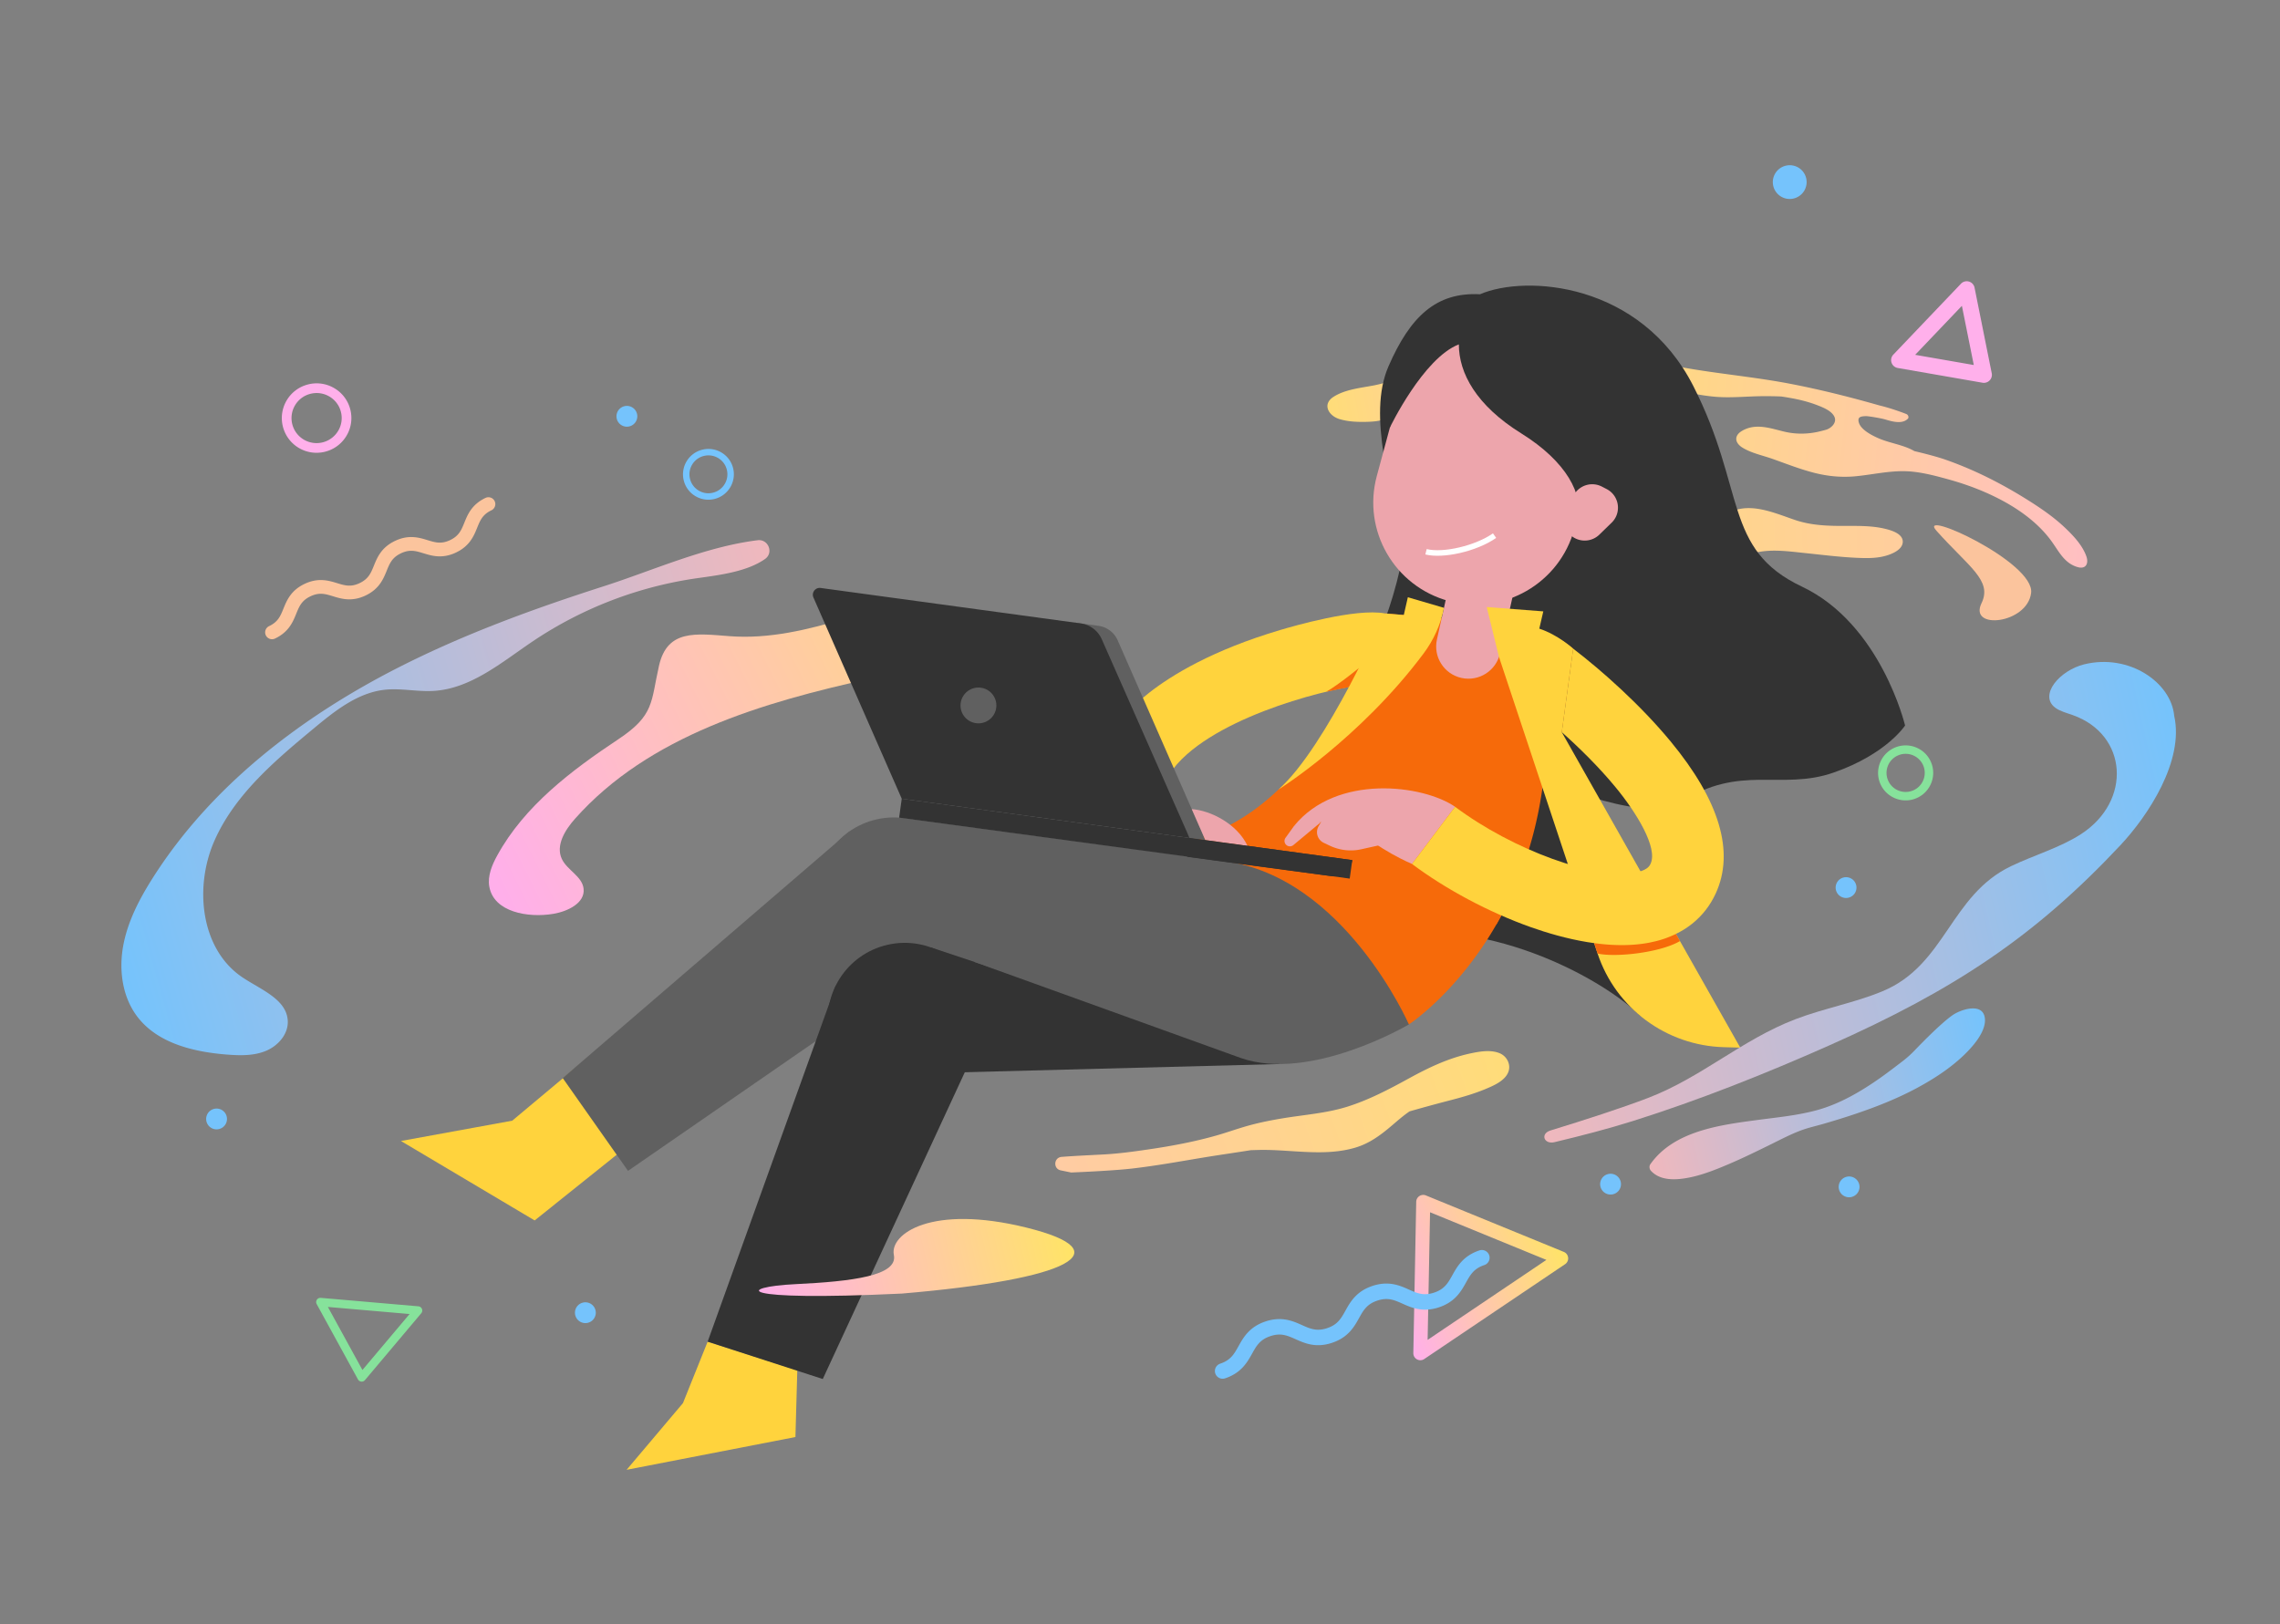
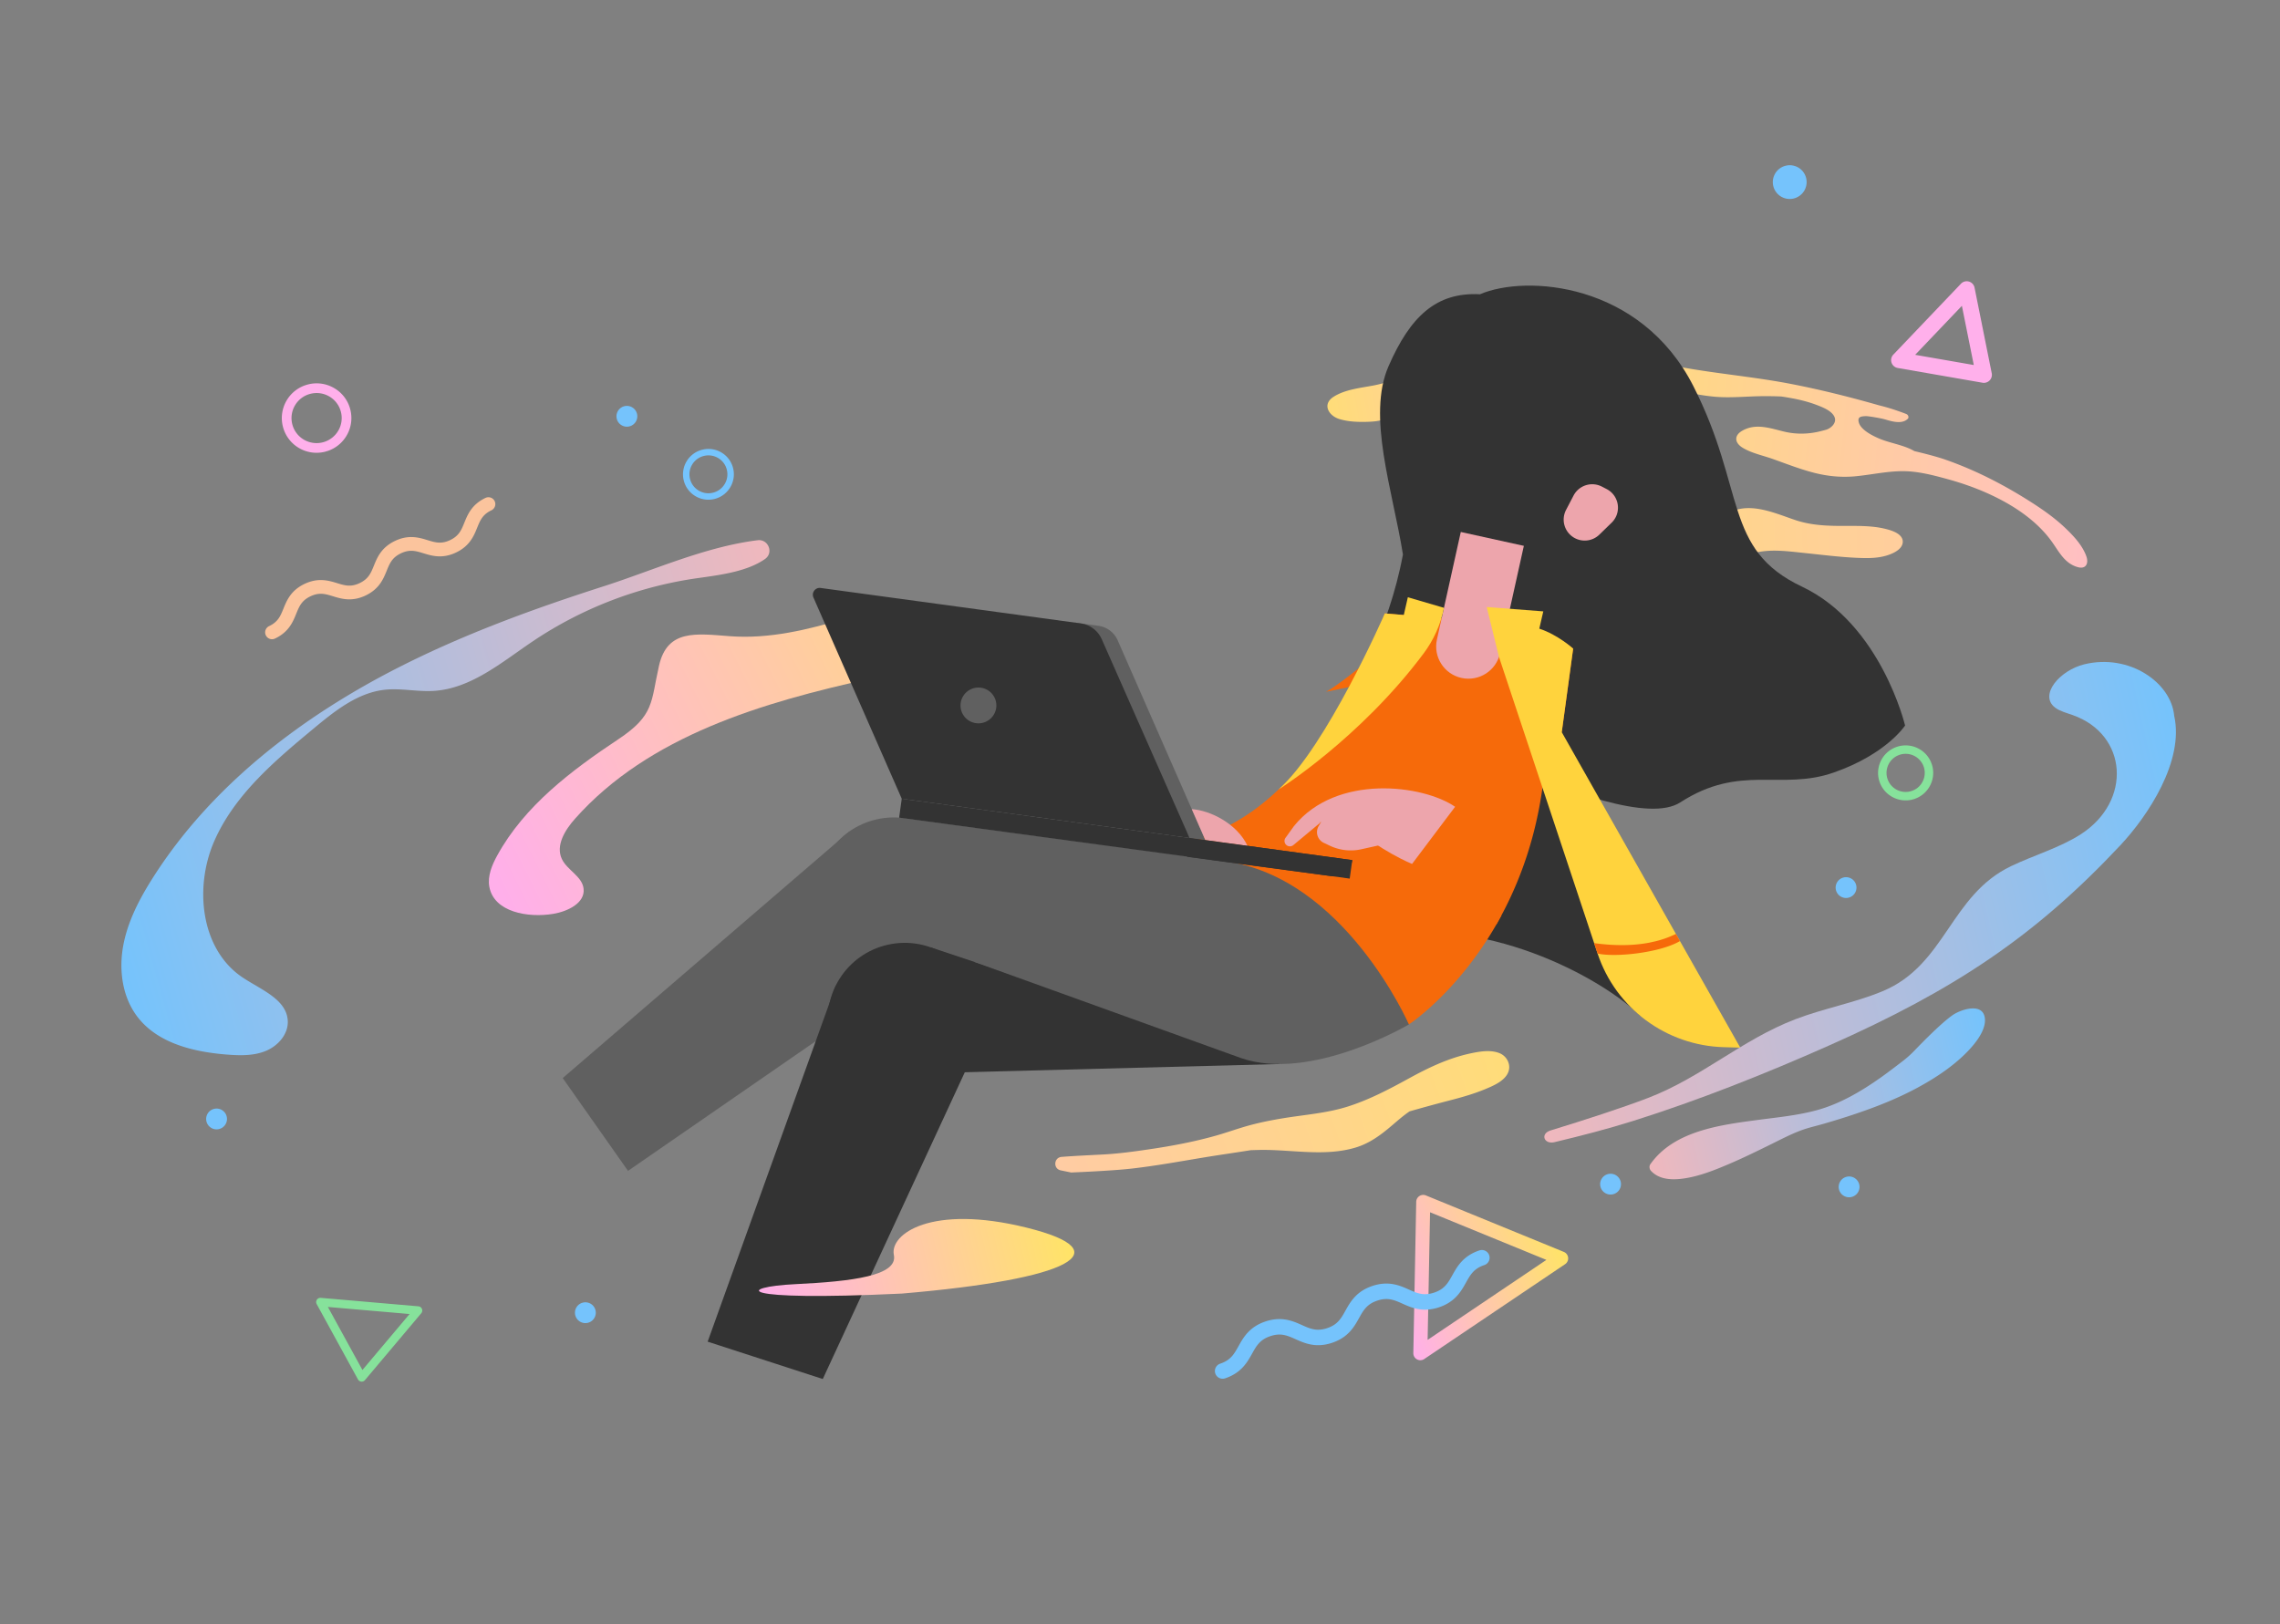
<svg xmlns="http://www.w3.org/2000/svg" width="581" height="414" fill="none">
  <rect width="100%" height="100%" fill="#808080" stroke="none" />
  <path d="M362.333 346.631c.213-.048.418-.135.605-.261l35.884-24.17a1.784 1.784 0 0 0-.318-3.129l-35.151-14.396a1.793 1.793 0 0 0-1.66.159 1.791 1.791 0 0 0-.807 1.459l-.734 38.565a1.786 1.786 0 0 0 2.181 1.773Zm31.723-25.525-30.263 20.384.618-32.523 29.645 12.139Z" fill="url('#paint0_linear')" />
  <path d="M379.487 319.936a1.973 1.973 0 0 0-2.496-1.249c-4.136 1.375-5.657 4.102-6.879 6.294-1.114 1.999-1.997 3.579-4.672 4.468-2.676.888-4.329.15-6.418-.784-2.292-1.024-5.146-2.3-9.283-.925-4.137 1.375-5.658 4.102-6.88 6.294-1.114 1.999-1.993 3.579-4.672 4.468-2.675.888-4.328.15-6.418-.784-2.291-1.024-5.146-2.3-9.28-.925-4.133 1.374-5.657 4.102-6.879 6.294-1.114 1.999-1.994 3.578-4.672 4.467a1.971 1.971 0 1 0 1.243 3.741c4.136-1.374 5.657-4.102 6.879-6.294 1.114-1.998 1.994-3.578 4.672-4.467 2.676-.888 4.329-.15 6.418.783 2.292 1.025 5.146 2.3 9.28.926 4.137-1.375 5.658-4.102 6.88-6.294 1.114-1.999 1.993-3.579 4.672-4.467 2.675-.889 4.328-.151 6.418.783 2.291 1.024 5.146 2.3 9.283.925 4.136-1.375 5.657-4.102 6.879-6.294 1.114-1.999 1.996-3.579 4.672-4.468a1.97 1.97 0 0 0 1.253-2.492Z" fill="url('#paint1_linear')" />
  <path d="M484.867 138.221c-.123 1.65-2.058 2.633-3.408 3.132-2.687.996-5.529.939-8.349.813-4.381-.199-8.734-.755-13.096-1.206-4.168-.429-8.579-1.086-12.711-.094-3.074.74-5.854 2.315-8.792 3.437-3.079 1.177-6.339 1.868-9.594 2.344-14.404 2.105-29.196.151-43.526-1.631-.965-.12-.838-1.571.079-1.548a1.71 1.71 0 0 1 .038-.698c.059-.219.145-.431.244-.639-.234-.299-.263-.726.151-.994 3.05-1.981 6.664-1.784 10.126-1.294 4.343.614 8.533 1.051 12.937.927 4.934-.139 9.829-.734 14.744-1.112 4.327-.336 8.564-.183 12.573-2.137 1.076-.525 2.041-1.106 2.243-2.355.094-.589.032-1.203.026-1.795-.009-1.268.369-1.647 1.465-2.354 2.461-1.584 5.431-1.762 8.252-1.282 3.161.538 6.136 1.766 9.155 2.789 4.152 1.408 8.387 1.526 12.729 1.515 3.795-.009 7.765-.082 11.424 1.065 1.395.438 3.423 1.342 3.29 3.117Z" fill="url('#paint2_linear')" />
  <path d="M339.763 101.173c2.948-1.93 6.954-2.292 10.336-2.944 6.162-1.192 12.219-4.762 18.653-3.601.984.176.504 1.657-.473 1.482-.037-.007-.07-.01-.106-.017a.772.772 0 0 1-.398.238c-5.825 1.488-8.699 7.219-13.746 9.983-1.777.973-3.717 1.143-5.713 1.198-2.299.062-4.755-.027-6.972-.696-2.77-.835-4.473-3.749-1.581-5.643Z" fill="url('#paint3_linear')" />
  <path d="M157.533 188.434c-11.974 7.955-23.876 16.969-30.8 29.554-1.356 2.464-2.533 5.241-2.041 8.006 1.153 6.469 9.829 8.002 16.32 6.911 3.656-.615 8.128-2.749 7.701-6.424-.364-3.166-4.211-4.695-5.553-7.585-1.599-3.446.83-7.367 3.356-10.211 18.822-21.203 47.886-29.702 75.596-35.793 5.659-1.244 12.719-4.101 12.465-9.877-.168-3.81-3.923-6.662-7.704-7.199-3.781-.537-7.57.651-11.225 1.755-9.645 2.91-19.651 5.341-29.694 4.572-8.661-.664-15.906-1.778-18.017 7.506-2.123 9.322-1.11 12.612-10.404 18.785Z" fill="url('#paint4_linear')" />
  <path d="M101.527 170.122c-24.814 12.627-47.748 30.195-62.637 53.693-3.394 5.356-6.39 11.101-7.513 17.338-1.12 6.238-.17 13.066 3.706 18.078 5.195 6.718 14.347 8.897 22.825 9.55 3.324.256 6.782.329 9.862-.95 3.08-1.277 5.688-4.237 5.565-7.563-.21-5.625-6.957-8.059-11.622-11.221-10.65-7.212-12.25-23.031-7.06-34.795 5.193-11.764 15.434-20.416 25.338-28.633 5.344-4.433 11.118-9.056 18.02-9.819 4.123-.455 8.285.531 12.427.292 9.534-.544 17.364-7.277 25.284-12.613a100.59 100.59 0 0 1 42.202-16.155c5.797-.807 12.514-1.688 17.029-4.858 2.25-1.577.837-5.115-1.89-4.779-13.376 1.652-26.754 7.737-39.306 11.76-17.839 5.726-35.51 12.168-52.23 20.675Z" fill="url('#paint5_linear')" />
  <path d="M126.052 127.728a1.753 1.753 0 0 0-2.34-.827c-3.497 1.664-4.543 4.237-5.38 6.302-.764 1.885-1.369 3.374-3.632 4.451-2.263 1.077-3.804.605-5.75.008-2.135-.652-4.792-1.467-8.29.197-3.497 1.664-4.54 4.237-5.38 6.302-.764 1.885-1.37 3.374-3.632 4.452-2.263 1.077-3.803.604-5.75.008-2.135-.653-4.792-1.467-8.29.194-3.498 1.664-4.54 4.237-5.38 6.302-.764 1.885-1.37 3.374-3.633 4.451a1.753 1.753 0 1 0 1.509 3.164c3.498-1.664 4.54-4.237 5.38-6.302.764-1.885 1.37-3.374 3.633-4.451 2.263-1.077 3.803-.605 5.75-.008 2.134.652 4.792 1.466 8.29-.195 3.497-1.664 4.54-4.237 5.38-6.302.764-1.885 1.37-3.373 3.632-4.451 2.263-1.077 3.803-.604 5.75-.008 2.135.653 4.792 1.467 8.29-.197 3.497-1.664 4.543-4.238 5.38-6.302.764-1.885 1.368-3.377 3.632-4.451a1.754 1.754 0 0 0 .831-2.337Z" fill="#FBC49D" />
  <path d="M487.139 203.823a6.998 6.998 0 0 0 4.835-3.896 6.945 6.945 0 0 0 .222-5.36c-1.333-3.628-5.376-5.494-9.009-4.16-3.636 1.335-5.509 5.369-4.178 8.997 1.227 3.335 4.744 5.183 8.13 4.419Zm3.033-8.515a4.83 4.83 0 0 1-.153 3.716 4.82 4.82 0 0 1-2.742 2.52 4.87 4.87 0 0 1-6.245-2.884 4.84 4.84 0 0 1 .153-3.716 4.827 4.827 0 0 1 2.742-2.52 4.867 4.867 0 0 1 6.245 2.884Z" fill="#86E29B" />
  <path d="M82.617 115.181a8.847 8.847 0 0 0 5.74-4.22 8.784 8.784 0 0 0 .877-6.714 8.784 8.784 0 0 0-4.135-5.364 8.812 8.812 0 0 0-6.726-.87 8.818 8.818 0 0 0-5.377 4.132c-2.438 4.231-.977 9.647 3.26 12.08a8.835 8.835 0 0 0 6.361.956Zm-3.337-14.852a6.366 6.366 0 0 1 4.588.693 6.333 6.333 0 0 1 2.983 3.87 6.327 6.327 0 0 1-.634 4.842 6.408 6.408 0 0 1-8.73 2.352 6.377 6.377 0 0 1-2.349-8.712 6.36 6.36 0 0 1 4.142-3.045Z" fill="#FFB0EB" />
  <path d="M55.77 287.772a2.653 2.653 0 0 1-3.172-2.001 2.653 2.653 0 0 1 2.007-3.169 2.653 2.653 0 0 1 3.173 2.001 2.653 2.653 0 0 1-2.007 3.169Z" fill="url('#paint6_linear')" />
  <path d="M471.004 228.8a2.653 2.653 0 0 1-3.173-2.001 2.652 2.652 0 0 1 2.007-3.168 2.652 2.652 0 0 1 3.173 2 2.653 2.653 0 0 1-2.007 3.169Z" fill="url('#paint7_linear')" />
  <path d="M410.995 304.387a2.654 2.654 0 0 1-3.173-2.001 2.653 2.653 0 0 1 2.007-3.169 2.653 2.653 0 0 1 3.173 2.001 2.653 2.653 0 0 1-2.007 3.169Z" fill="url('#paint8_linear')" />
  <path d="M149.751 337.15a2.653 2.653 0 0 1-3.173-2.001 2.652 2.652 0 0 1 2.007-3.168 2.652 2.652 0 0 1 3.173 2 2.653 2.653 0 0 1-2.007 3.169Z" fill="url('#paint9_linear')" />
  <path d="M160.33 108.684a2.652 2.652 0 0 1-3.173-2 2.653 2.653 0 0 1 2.007-3.169 2.653 2.653 0 0 1 3.173 2.001 2.652 2.652 0 0 1-2.007 3.168Z" fill="url('#paint10_linear')" />
  <path d="M458.532 196.586a2.652 2.652 0 0 1-3.172-2.001 2.65 2.65 0 0 1 2.007-3.168 2.652 2.652 0 0 1 3.173 2 2.653 2.653 0 0 1-2.008 3.169Z" fill="url('#paint11_linear')" />
  <path d="M471.778 305.08a2.651 2.651 0 0 1-3.172-2 2.652 2.652 0 0 1 2.007-3.169 2.653 2.653 0 0 1 3.173 2.001 2.652 2.652 0 0 1-2.008 3.168Z" fill="url('#paint12_linear')" />
  <path d="M457.013 50.605a4.305 4.305 0 0 1-5.15-3.248 4.304 4.304 0 0 1 3.258-5.143 4.304 4.304 0 0 1 5.149 3.248 4.304 4.304 0 0 1-3.257 5.142Z" fill="url('#paint13_linear')" />
  <path d="M505.995 97.523a2.036 2.036 0 0 0 1.549-2.382l-4.38-21.828a2.033 2.033 0 0 0-3.468-.998l-17.23 18.068a2.032 2.032 0 0 0 1.123 3.402l21.61 3.76c.266.045.538.036.796-.022Zm-6.055-19.578 3.029 15.087-14.937-2.599 11.908-12.488Z" fill="#FFB0EB" />
  <path d="M92.403 352.108c.228-.051.436-.174.587-.356l14.362-17.051a1.076 1.076 0 0 0-.73-1.764l-24.885-2.156a1.084 1.084 0 0 0-.995.484 1.07 1.07 0 0 0-.043 1.103l10.523 19.204c.169.311.484.519.838.552a.985.985 0 0 0 .343-.016Zm11.967-17.206-12.013 14.262-8.803-16.065 20.816 1.803Z" fill="#86E29B" />
-   <path d="M493.445 135.26c-5.194-5.822 25.139 8.013 24.134 15.885-1.008 7.872-15.98 9.486-12.643 2.598 2.824-5.825-3.197-9.187-11.491-18.483Z" fill="#FBC49D" />
  <path d="m181.944 127.199.089-.02c3.475-.833 5.626-4.331 4.795-7.799a6.42 6.42 0 0 0-2.911-4.005 6.451 6.451 0 0 0-4.898-.774 6.446 6.446 0 0 0-4.015 2.909 6.417 6.417 0 0 0-.78 4.889 6.422 6.422 0 0 0 2.911 4.006 6.452 6.452 0 0 0 4.809.794Zm-2.478-11.018a4.813 4.813 0 0 1 3.589.592 4.787 4.787 0 0 1 2.172 2.988c.621 2.588-.985 5.198-3.578 5.818a4.792 4.792 0 0 1-3.653-.578 4.787 4.787 0 0 1-2.172-2.988 4.785 4.785 0 0 1 .582-3.647 4.817 4.817 0 0 1 2.996-2.171l.064-.014Z" fill="#75C4FD" />
  <path d="M381.467 92.54c1.412-.377 2.922-.389 4.374-.385a75.15 75.15 0 0 0 5.423-.178 224.19 224.19 0 0 1 12.524-.504c4.362-.056 8.758-.061 13.103.355 3.889.37 7.735 1.065 11.575 1.763 9.167 1.667 18.453 2.449 27.607 4.2 7.705 1.476 15.313 3.389 22.853 5.542 2.871.688 5.704 1.738 6.819 2.173.384.149.639.545.559.953a.431.431 0 0 1-.095.213c-1.413 1.526-4.053.763-5.751.25-1.11-.337-4.414-.892-5.04-.861-1.144.057-2.186.126-1.729 1.663.563 1.889 3.529 3.36 5.232 4.075 2.826 1.189 6.23 1.602 8.909 3.173 2.768.656 5.794 1.439 7.869 2.163 7.549 2.634 14.654 6.266 21.398 10.538 3.188 2.017 6.319 4.179 9.064 6.779 2.143 2.032 4.487 4.493 5.495 7.336.634 1.791-.091 3.342-2.178 2.759-3.248-.901-4.659-3.695-6.444-6.247-4.078-5.835-10.535-9.916-16.951-12.747-3.213-1.416-6.546-2.551-9.931-3.477-3.637-.995-7.427-1.984-11.216-1.99-4.014-.008-7.947.887-11.926 1.284-3.67.366-7.227.034-10.795-.886-3.579-.923-7.021-2.282-10.499-3.518-2.518-.895-5.378-1.457-7.678-2.869-1.979-1.218-2.236-3.067-.094-4.304 3.499-2.021 7.145-.634 10.753.222l.059.013c3.012.711 6.16.635 9.161-.129.747-.189 1.352-.337 1.636-.445 1.21-.464 2.528-1.777 1.924-3.176-.668-1.541-2.815-2.392-4.254-2.957-2.35-.924-4.843-1.526-7.331-1.95a64.844 64.844 0 0 0-1.969-.318 90.418 90.418 0 0 0-4.849-.081c-4.083.036-8.142.504-12.221.129-3.598-.331-7.132-1.107-10.639-1.954-3.868-.934-7.675-1.817-11.667-2.001a55.283 55.283 0 0 0-12.106.807c-3.721.66-7.366 1.734-11.139 2.087-2.876.271-5.654-.097-8.455-.719-1.617-.36-4.209-.886-4.862-2.658-.756-2.057 1.838-3.685 3.482-4.123Z" fill="url('#paint14_linear')" />
  <path d="M418.036 258.941c-9.826-9.741-40.281-26.396-68.818-19.961l43.712-38.602 25.106 58.563ZM377.132 75c11.716-5.047 40.913-3.046 54.368 23.388 13.455 26.433 7.542 41.599 27.681 51.127 20.139 9.527 26.279 35.39 26.279 35.39s-4.678 7.269-18.167 11.985c-13.488 4.717-23.772-2.316-39.137 7.622-15.365 9.937-83.319-29.621-83.319-29.621s8.907-13.405 12.668-33.582c-2.629-16.351-9.215-35.26-3.681-47.947 5.528-12.69 12.157-18.956 23.308-18.362Z" fill="#333" />
  <path d="m352.893 156.339 33.322 2.798a24.093 24.093 0 0 1 9.926 3.083l2.535 1.447a120.27 120.27 0 0 1 2.202 1.646l-2.903 21.281a156.84 156.84 0 0 0-3.885-3.349c.942 54.358-35.069 77.846-35.069 77.846l-56.69-46.908c34.005-6.618 50.562-57.844 50.562-57.844Z" fill="#F66A0A" />
  <path d="M370.795 205.622c-8.154-5.626-30.225-8.471-41.052 4.907 0 0 8.51-2.472 15.332.151 6.01 5.874 14.746 9.517 14.746 9.517l10.974-14.575Z" fill="#EDA5AC" />
-   <path d="M296.483 202.076c.157-3.156 2.168-6.462 5.973-9.824 13.587-12.005 42.195-18.162 47.203-17.803-.006-.001-.127-.009-.328-.048l3.562-18.062c-7.419-1.395-23.494 3.289-26.608 4.212-17.37 5.144-27.817 11.573-33.522 16.061-9.175 7.216-14.056 15.482-14.511 24.567l18.231.897ZM152.838 266.948l-22.311 18.678-28.354 5.175 34.072 20.248 29.642-23.745-13.049-20.356ZM180.327 341.945l-6.294 15.665-14.359 16.995 43.02-8.354.477-17.023-22.844-7.283Z" fill="#FFD33D" />
-   <path d="M369.229 153.191c-13.897-3.726-22.13-17.995-18.385-31.872l6.96-25.787c3.745-13.875 18.047-22.105 31.948-18.38 13.897 3.727 22.129 17.995 18.385 31.873l-6.96 25.786c-3.746 13.875-18.048 22.105-31.948 18.38Z" fill="#EDA5AC" />
  <path d="M372.424 172.785c-4.44-.976-7.241-5.361-6.258-9.79l6.078-27.411 16.072 3.535-6.078 27.411c-.983 4.429-5.375 7.231-9.814 6.255Z" fill="#EDA5AC" />
  <path d="M371.748 87.77c.007 7.32 4.403 15.533 15.93 22.701 11.527 7.169 15.966 15.706 14.288 21.921l9.406-30.055-2.519-12.36-11.234-14.052-19.527-.133-13.902 4.432-10.017 19.689.009 9.033c.002-.004 8.485-17.666 17.566-21.176Z" fill="#333" />
-   <path d="M371.936 140.963c3.413-.77 6.868-2.142 9.323-3.87l-.818-1.159c-4.431 3.121-12.635 5.067-16.884 4.004l-.348 1.376c2.272.566 5.479.381 8.727-.351Z" fill="#fff" />
  <path d="M232.007 246.997c-10.563 2.381-21.052-4.233-23.429-14.773-2.377-10.541 4.259-21.017 14.822-23.398 10.562-2.382 21.051 4.232 23.428 14.773 2.377 10.54-4.259 21.016-14.821 23.398Z" fill="#606060" />
  <path d="m143.396 274.762 73.04-62.845 22.491 31.978-78.894 54.52-16.637-23.653Z" fill="#606060" />
  <path d="m316.282 269.682-93.139-22.789 6.901-38.414 82.103 11.025 4.135 50.178Z" fill="#606060" />
  <path d="M227.737 228.061a.154.154 0 1 1-.066-.3.154.154 0 0 1 .066.3Z" fill="#606060" />
  <path d="M234.831 278.955c-10.563 2.382-21.052-4.233-23.429-14.773-2.377-10.541 4.259-21.017 14.821-23.398 10.563-2.382 21.052 4.232 23.429 14.773 2.377 10.54-4.259 21.016-14.821 23.398Z" fill="#333" />
  <path d="m180.327 341.945 32.636-90.741 35.084 17.341-38.383 82.921-29.337-9.521Z" fill="#333" />
  <path d="m326.271 271.18-84.993 2.215-4.057-31.924 89.05 29.709Z" fill="#333" />
  <path d="M316.282 269.681c17.773 6.156 42.74-8.587 42.74-8.587s-16.413-37.534-46.875-41.59c-30.462-4.056-63.8 25.678-63.8 25.678l67.935 24.499Z" fill="#606060" />
  <path d="m229.121 208.39 114.82 15.536.649-4.709-114.805-15.646-.664 4.819Z" fill="#333" />
  <path d="m273.909 158.682 6.003.819a6.27 6.27 0 0 1 4.898 3.69l22.343 50.925-4.029-.548-29.215-54.886Z" fill="#606060" />
  <path d="m209.123 149.853 66.268 9.033a6.878 6.878 0 0 1 5.365 4.033l22.372 50.651 4.028.549-77.368-10.546-22.503-51.288c-.551-1.251.485-2.616 1.838-2.432Z" fill="#333" />
  <path d="M303.688 206.22c4.802.334 11.567 3.743 14.205 9.354l-10.74-1.458-3.465-7.896Z" fill="#EDA5AC" />
  <path d="M367.267 225.267c6.753 4.453 7.184 4.49 15.326 8.06l-1.308 2.353-14.018-10.413Z" fill="#F66A0A" />
  <path d="M401.348 137.172a5.342 5.342 0 0 1-2.277-7.213l1.909-3.658a5.368 5.368 0 0 1 7.228-2.279l1.208.626c3.235 1.682 3.877 6.03 1.263 8.573l-3.116 3.032a5.361 5.361 0 0 1-6.215.919Z" fill="#EDA5AC" />
  <path d="m302.541 218.384 36.683 4.91a4.775 4.775 0 0 0 5.366-4.077l-41.463-5.652-.586 4.819Z" fill="#333" />
  <path d="m329.743 210.529-2.161 3.003a1.372 1.372 0 0 0 .728 2.118c.44.128.916.029 1.269-.263l7.07-5.889-3.983-.515-2.923 1.546Z" fill="#EDA5AC" />
  <path d="m336.649 209.498-.617 1.035a3.016 3.016 0 0 0 1.296 4.276l1.55.735a12.414 12.414 0 0 0 8.03.902l4.623-1.03-7.072-7.865-8.285.367.475 1.58Z" fill="#EDA5AC" />
  <path d="M344.835 174.891c1.202-2.149 2.841-5.747 2.841-5.747s-6.849 5.654-9.774 7.168" fill="#F66A0A" />
-   <path d="M370.795 205.622c14.746 11.058 35.923 18.711 46.014 16.747.234-.047.464-.096.691-.153 2.439-.617 2.897-1.61 3.116-2.087 1.896-4.115-3.666-13.12-9.005-19.581-4.127-4.993-9.02-9.839-13.636-13.951l2.903-21.281c7.325 5.607 17.094 14.285 24.819 23.628 12.515 15.143 16.385 28.194 11.503 38.789-2.831 6.143-8.096 10.343-15.231 12.147-.532.134-1.07.256-1.614.361-10.175 1.98-21.984-1.001-30.292-3.946-10.582-3.756-21.605-9.622-30.242-16.095l10.974-14.578Z" fill="#FFD33D" />
  <path d="M250.335 184.243a4.563 4.563 0 0 1-5.459-3.442 4.563 4.563 0 0 1 3.453-5.452 4.563 4.563 0 0 1 5.459 3.442 4.563 4.563 0 0 1-3.453 5.452Z" fill="#606060" />
-   <path d="m367.957 154.914-9.203-2.691-1.035 4.522-4.826-.406s-14.883 34.07-27.11 44.899c0 0 20.759-12.974 36.981-34.682 2.561-3.427 4.357-7.377 5.18-11.569l.013-.073ZM378.852 154.705l3.128 12.738 24.243 72.929.881 2.656c4.63 13.926 17.498 23.465 32.195 23.864l4.161.115-15.365-27.162-1.027-1.816-29.095-51.429 2.903-21.28s-3.792-3.507-8.624-5.099l1.018-4.402-14.418-1.114Z" fill="#FFD33D" />
+   <path d="m367.957 154.914-9.203-2.691-1.035 4.522-4.826-.406s-14.883 34.07-27.11 44.899c0 0 20.759-12.974 36.981-34.682 2.561-3.427 4.357-7.377 5.18-11.569l.013-.073M378.852 154.705l3.128 12.738 24.243 72.929.881 2.656c4.63 13.926 17.498 23.465 32.195 23.864l4.161.115-15.365-27.162-1.027-1.816-29.095-51.429 2.903-21.28s-3.792-3.507-8.624-5.099l1.018-4.402-14.418-1.114Z" fill="#FFD33D" />
  <path d="M428.098 239.844c-4.958 2.942-16.344 4.227-20.994 3.184l-.881-2.656c4.732.648 9.595.75 14.131-.134l1.612-.36a25.922 25.922 0 0 0 5.104-1.852l1.028 1.818Z" fill="#F66A0A" />
  <path d="M270.518 294.854c.035-.002.072-.004.106-.009 3.526-.272 7.056-.419 10.589-.611 3.878-.208 7.704-.737 11.546-1.301 5.768-.844 11.508-1.917 17.124-3.506 2.89-.818 5.708-1.86 8.609-2.642 2.802-.757 5.651-1.315 8.511-1.786 5.435-.891 11.041-1.28 16.314-2.937 5.44-1.709 10.54-4.38 15.522-7.112 5.108-2.803 10.21-5.274 15.967-6.493 2.333-.494 5.178-.979 7.446.019 1.789.789 2.844 2.909 2.091 4.789-.887 2.218-3.748 3.436-5.782 4.284-3.034 1.266-6.218 2.161-9.4 2.978a399.298 399.298 0 0 0-9.966 2.724c-1.565 1.059-3.011 2.333-4.441 3.552-2.833 2.415-5.693 4.578-9.308 5.667-7.988 2.402-16.484.439-24.642.615-.69.016-1.384.036-2.081.06-4.033.647-8.078 1.213-12.112 1.882-6.109 1.011-12.208 2.124-18.362 2.823-5.08.575-15.289.984-15.289.984l-2.658-.546c-1.972-.399-1.793-3.271.216-3.434Z" fill="url('#paint15_linear')" />
  <path d="M540.303 215.45c7.023-7.489 16.332-21.505 13.735-33.019-.763-8.465-11.426-15.91-22.885-13.128-6.321 1.536-11.662 7.884-7.438 11.058 1.197.899 2.895 1.336 4.456 1.886 14.02 4.957 15.18 21.914 2.078 30.373-5.293 3.418-11.907 5.319-17.775 8.128-15.571 7.458-16.637 25.18-32.743 31.88-7.103 2.954-14.997 4.374-22.213 7.135-13.624 5.215-23.911 14.836-37.531 20.057-6.625 2.54-15.95 5.559-24.892 8.305-2.646.812-1.677 3.609 1.03 2.976.055-.013.108-.025.16-.04 6.609-1.586 13.21-3.275 19.662-5.303 17.068-5.369 33.903-12.097 49.973-19.218 32.203-14.261 52.746-28.013 74.383-51.09Z" fill="url('#paint16_linear')" />
  <path d="M420.546 296.731c5.961-8.48 17.674-9.996 27.17-11.265 5.043-.675 10.181-1.15 15.11-2.474 6.017-1.618 11.525-4.881 16.57-8.458 1.505-1.067 3.878-2.872 5.472-4.099a26.84 26.84 0 0 0 2.989-2.677c2.258-2.353 6.904-7.065 9.697-9.02 2.11-1.476 7.725-3.324 8.234.743.374 2.989-2.365 6.375-4.283 8.378-3.7 3.867-8.374 6.939-13.066 9.46-4.961 2.665-10.221 4.744-15.552 6.548-2.65.897-5.326 1.722-8.014 2.505-1.963.574-3.999 1.013-5.919 1.725-2.654.985-5.341 2.405-7.933 3.679-3.463 1.699-6.932 3.401-10.481 4.913-3.685 1.57-7.555 3.117-11.546 3.68-2.883.406-6.178.317-8.294-1.971-.394-.429-.503-1.172-.154-1.667Z" fill="url('#paint17_linear')" />
  <path d="M229.798 329.69c43.051-3.644 56.176-10.759 31.826-16.801-24.351-6.042-34.938 1.655-33.848 6.954 1.088 5.301-10.546 6.743-25.12 7.447-14.571.704-16.234 4.455 27.142 2.4Z" fill="url('#paint18_linear')" />
  <defs>
    <linearGradient id="paint0_linear" x1="394.503" y1="309.876" x2="352.811" y2="330.329" gradientUnits="userSpaceOnUse">
      <stop stop-color="#FFE466" />
      <stop offset="1" stop-color="#FFAFEA" />
    </linearGradient>
    <linearGradient id="paint1_linear" x1="315.323" y1="372.867" x2="220.585" y2="496.049" gradientUnits="userSpaceOnUse">
      <stop stop-color="#75C3FC" />
      <stop offset=".093" stop-color="#81C2F6" />
      <stop offset="1" stop-color="#F0B8BD" />
    </linearGradient>
    <linearGradient id="paint2_linear" x1="331.024" y1="142.089" x2="698.443" y2="129.462" gradientUnits="userSpaceOnUse">
      <stop stop-color="#FFE466" />
      <stop offset="1" stop-color="#FFAFEA" />
    </linearGradient>
    <linearGradient id="paint3_linear" x1="321.717" y1="106.985" x2="441.864" y2="86.598" gradientUnits="userSpaceOnUse">
      <stop stop-color="#FFE466" />
      <stop offset="1" stop-color="#FFAFEA" />
    </linearGradient>
    <linearGradient id="paint4_linear" x1="277.037" y1="138.634" x2="121.766" y2="215.793" gradientUnits="userSpaceOnUse">
      <stop stop-color="#FFE466" />
      <stop offset="1" stop-color="#FFAFEA" />
    </linearGradient>
    <linearGradient id="paint5_linear" x1="25.919" y1="231.588" x2="207.477" y2="180.751" gradientUnits="userSpaceOnUse">
      <stop stop-color="#75C3FC" />
      <stop offset=".093" stop-color="#81C2F6" />
      <stop offset="1" stop-color="#F0B8BD" />
    </linearGradient>
    <linearGradient id="paint6_linear" x1="57.779" y1="284.604" x2="52.599" y2="285.772" gradientUnits="userSpaceOnUse">
      <stop stop-color="#75C3FC" />
      <stop offset="1" stop-color="#75C3FC" />
    </linearGradient>
    <linearGradient id="paint7_linear" x1="473.012" y1="225.63" x2="467.832" y2="226.798" gradientUnits="userSpaceOnUse">
      <stop stop-color="#75C3FC" />
      <stop offset="1" stop-color="#75C3FC" />
    </linearGradient>
    <linearGradient id="paint8_linear" x1="413.002" y1="301.219" x2="407.822" y2="302.387" gradientUnits="userSpaceOnUse">
      <stop stop-color="#75C3FC" />
      <stop offset="1" stop-color="#75C3FC" />
    </linearGradient>
    <linearGradient id="paint9_linear" x1="151.759" y1="333.982" x2="146.579" y2="335.15" gradientUnits="userSpaceOnUse">
      <stop stop-color="#75C3FC" />
      <stop offset="1" stop-color="#75C3FC" />
    </linearGradient>
    <linearGradient id="paint10_linear" x1="162.337" y1="105.516" x2="157.158" y2="106.685" gradientUnits="userSpaceOnUse">
      <stop stop-color="#75C3FC" />
      <stop offset="1" stop-color="#75C3FC" />
    </linearGradient>
    <linearGradient id="paint11_linear" x1="460.539" y1="193.416" x2="455.359" y2="194.584" gradientUnits="userSpaceOnUse">
      <stop stop-color="#75C3FC" />
      <stop offset="1" stop-color="#75C3FC" />
    </linearGradient>
    <linearGradient id="paint12_linear" x1="473.787" y1="301.911" x2="468.607" y2="303.079" gradientUnits="userSpaceOnUse">
      <stop stop-color="#75C3FC" />
      <stop offset="1" stop-color="#75C3FC" />
    </linearGradient>
    <linearGradient id="paint13_linear" x1="460.301" y1="45.61" x2="451.83" y2="47.206" gradientUnits="userSpaceOnUse">
      <stop stop-color="#75C3FC" />
      <stop offset="1" stop-color="#75C3FC" />
    </linearGradient>
    <linearGradient id="paint14_linear" x1="369.408" y1="107.869" x2="603.82" y2="131.528" gradientUnits="userSpaceOnUse">
      <stop stop-color="#FFE466" />
      <stop offset="1" stop-color="#FFAFEA" />
    </linearGradient>
    <linearGradient id="paint15_linear" x1="433.076" y1="248.193" x2="87.243" y2="374.045" gradientUnits="userSpaceOnUse">
      <stop stop-color="#FFE466" />
      <stop offset="1" stop-color="#FFAFEA" />
    </linearGradient>
    <linearGradient id="paint16_linear" x1="559.909" y1="208.28" x2="384.08" y2="247.574" gradientUnits="userSpaceOnUse">
      <stop stop-color="#75C3FC" />
      <stop offset=".093" stop-color="#81C2F6" />
      <stop offset="1" stop-color="#F0B8BD" />
    </linearGradient>
    <linearGradient id="paint17_linear" x1="507.99" y1="269.152" x2="418.474" y2="289.337" gradientUnits="userSpaceOnUse">
      <stop stop-color="#75C3FC" />
      <stop offset=".093" stop-color="#81C2F6" />
      <stop offset="1" stop-color="#F0B8BD" />
    </linearGradient>
    <linearGradient id="paint18_linear" x1="272.463" y1="313.217" x2="193.847" y2="330.944" gradientUnits="userSpaceOnUse">
      <stop stop-color="#FFE466" />
      <stop offset="1" stop-color="#FFAFEA" />
    </linearGradient>
  </defs>
</svg>